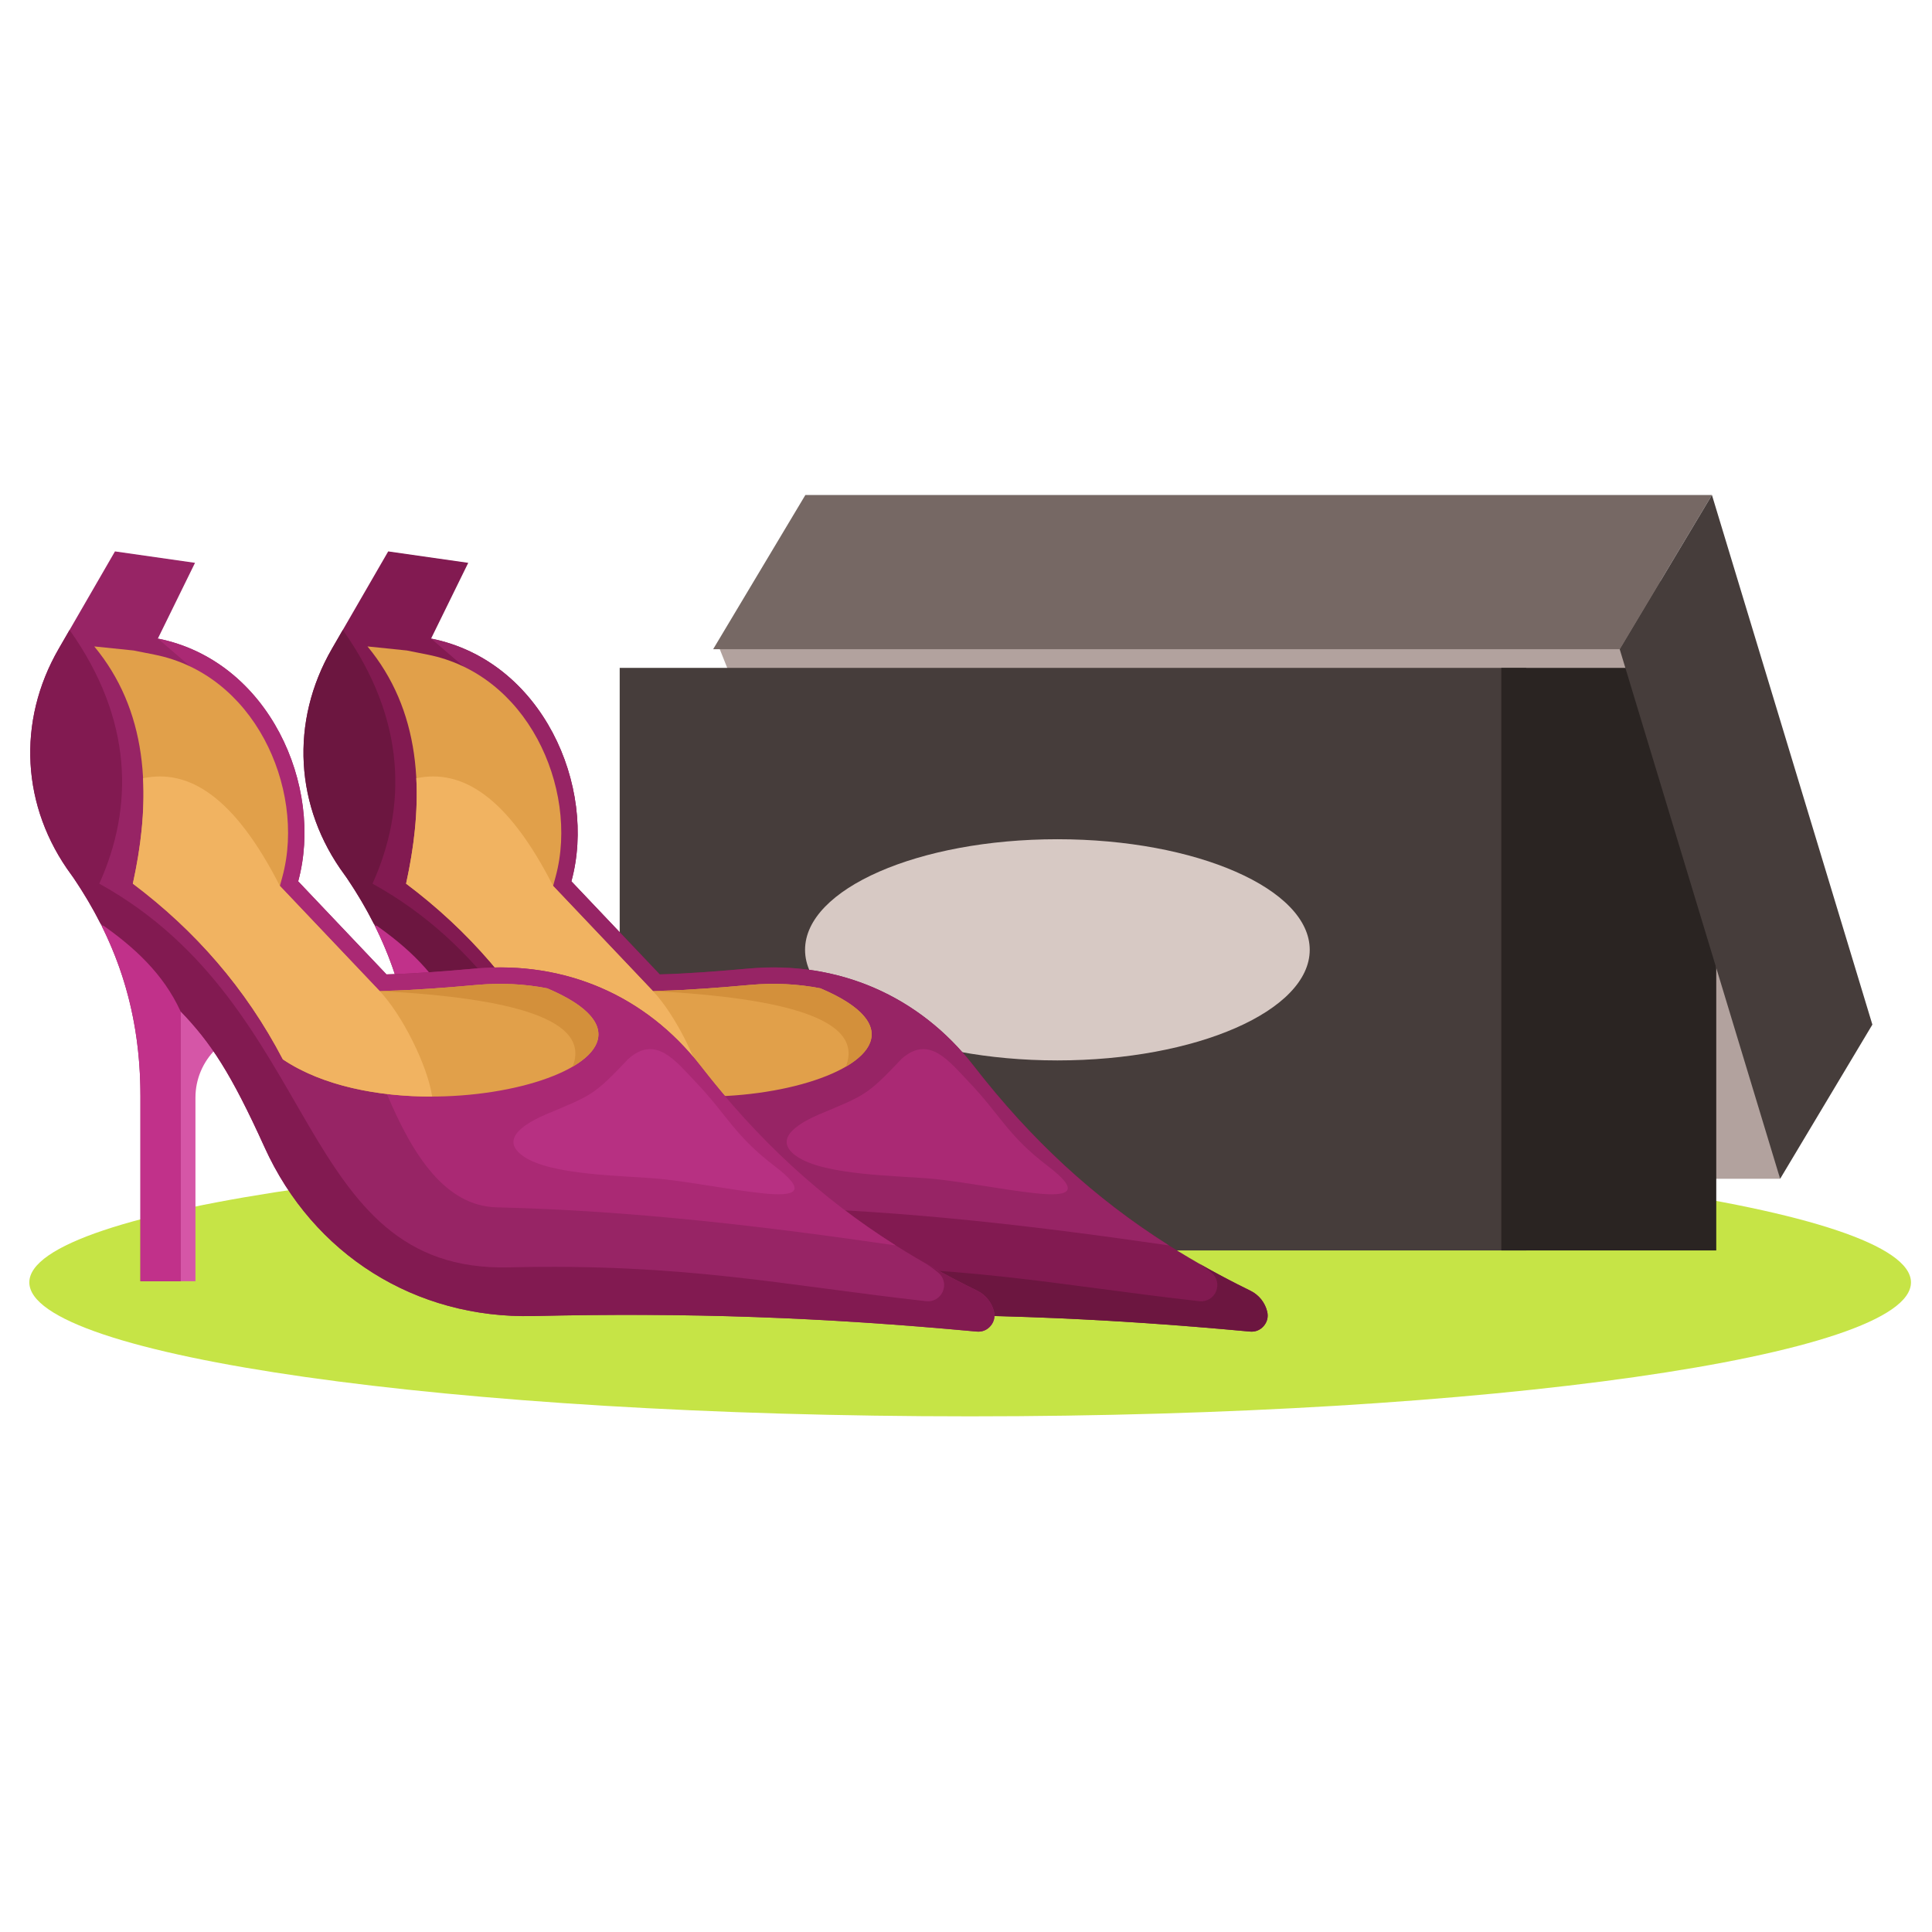
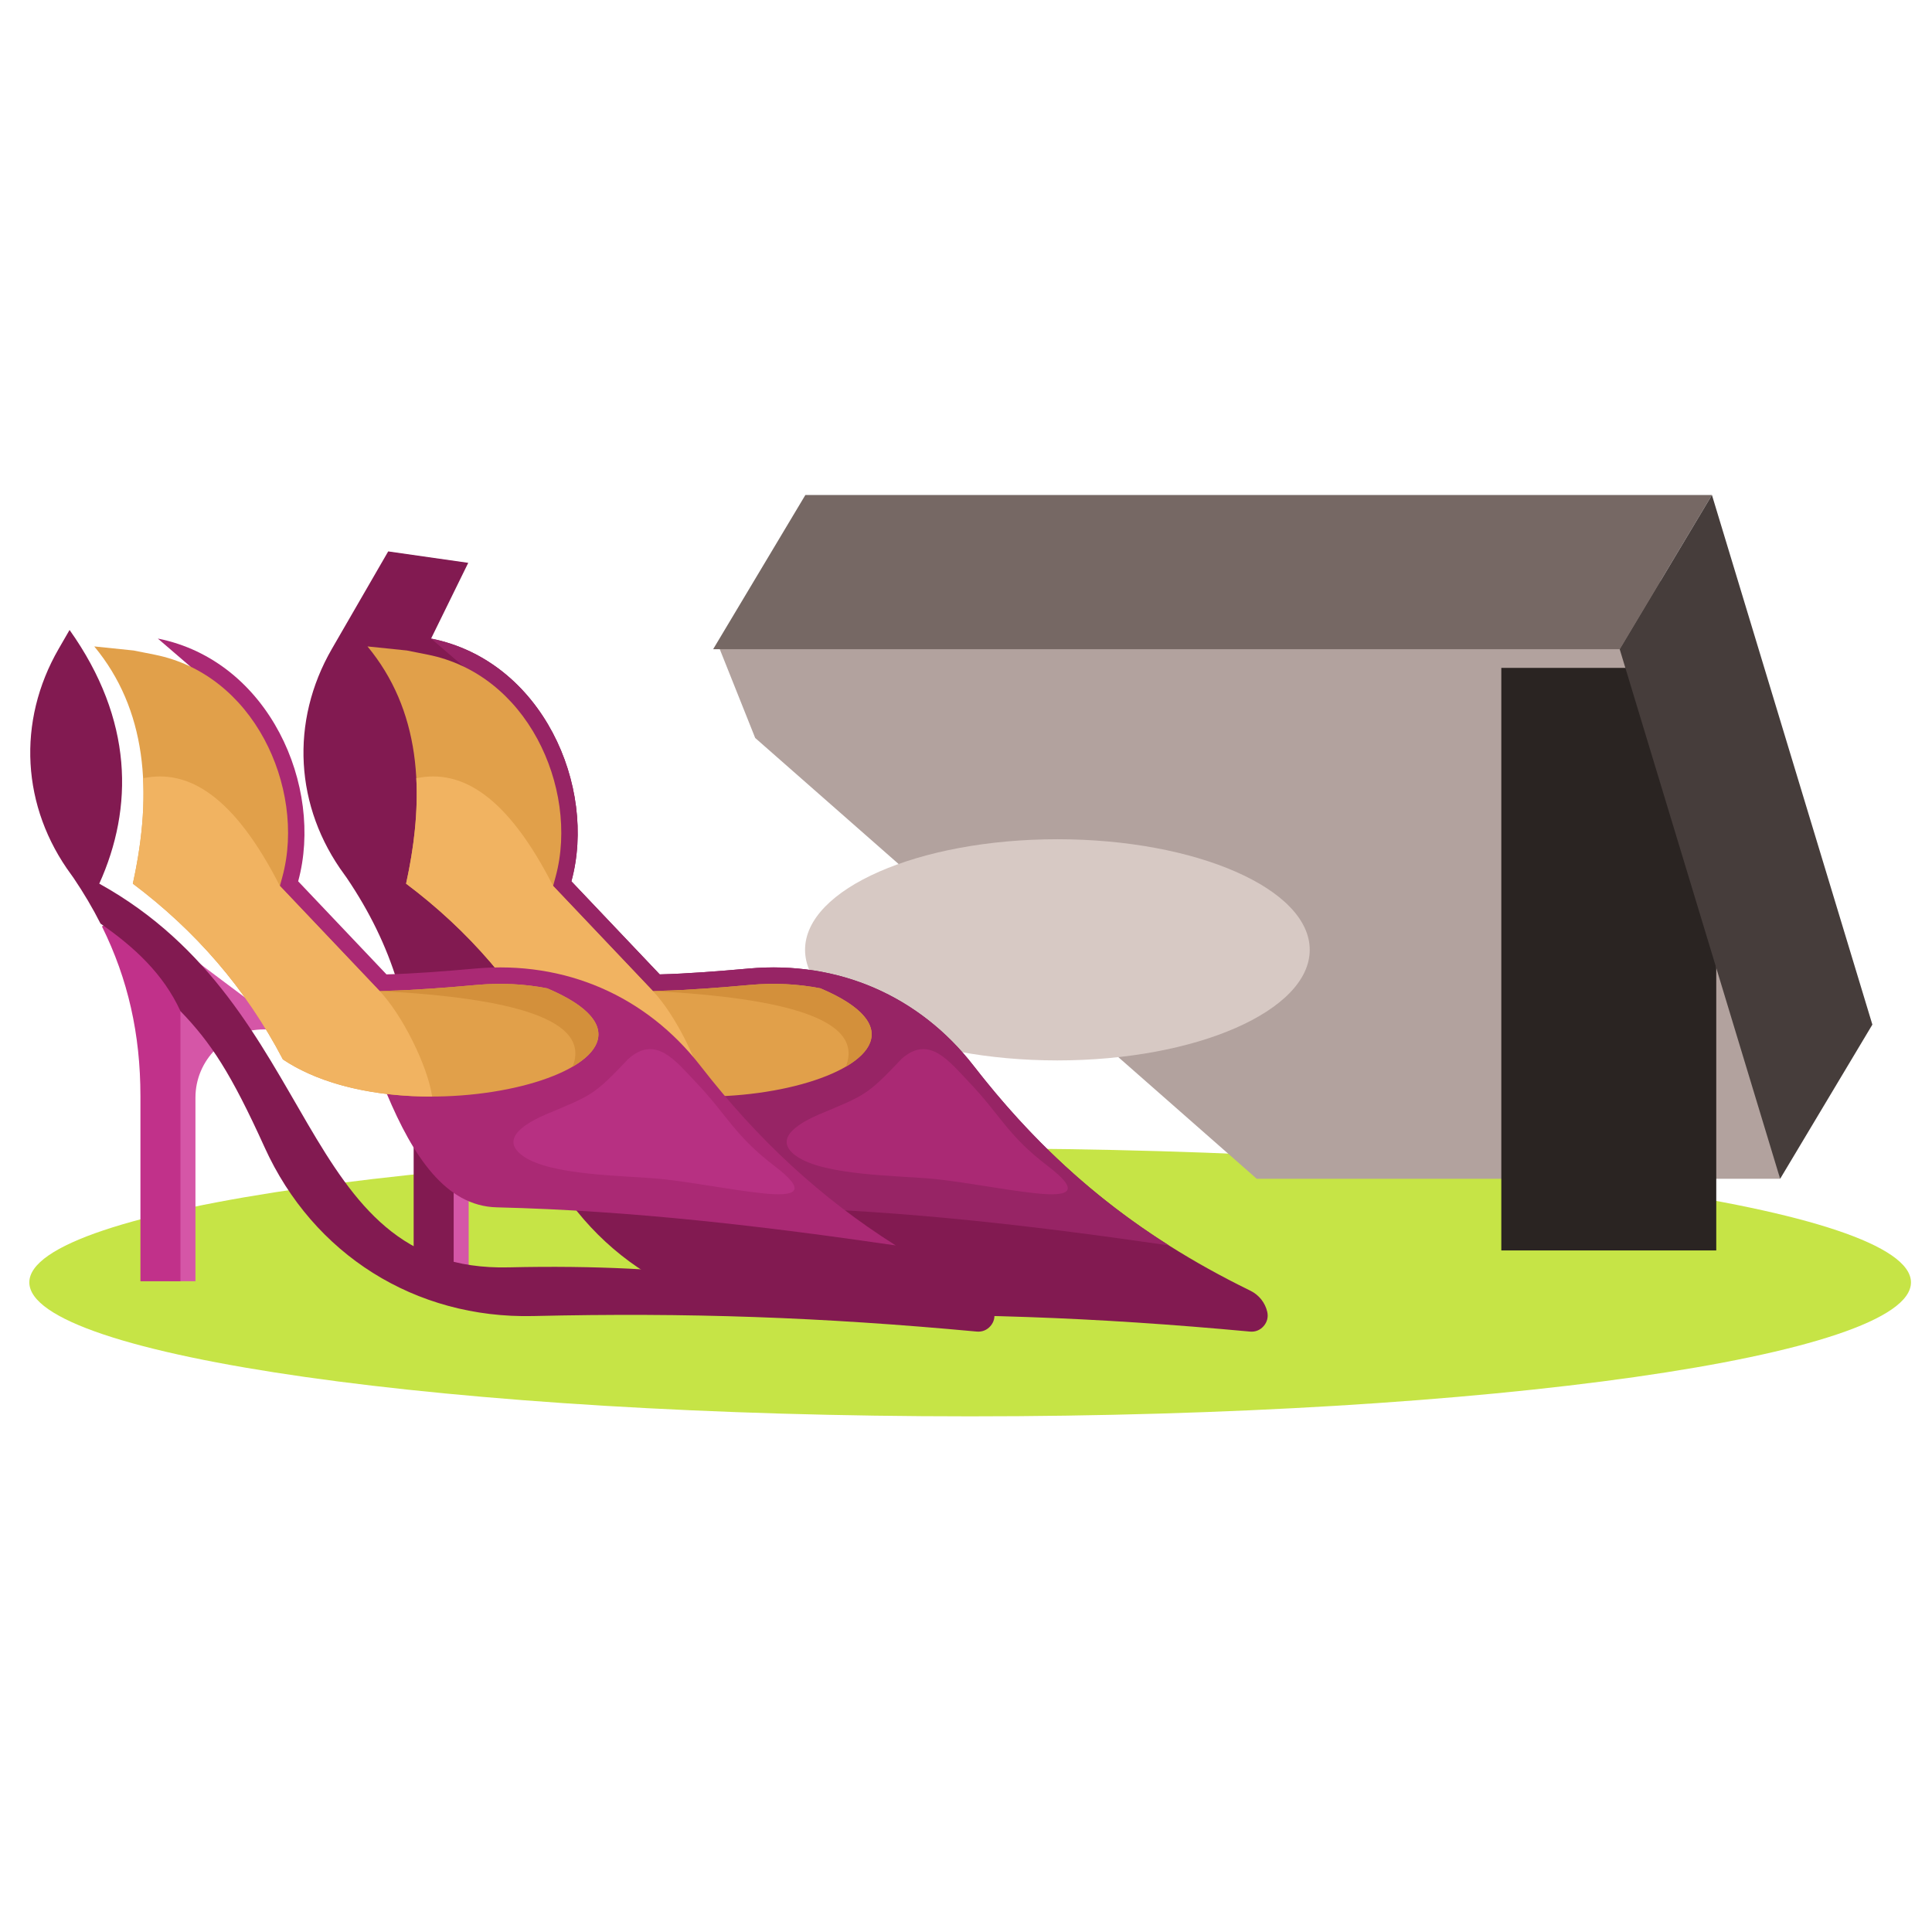
<svg xmlns="http://www.w3.org/2000/svg" version="1.1" viewBox="0 0 880 880">
  <defs>
    <clipPath id="a">
      <path d="m0 660h660v-660h-660z" />
    </clipPath>
  </defs>
  <g transform="matrix(1.333 0 0 -1.333 0 880)">
    <g clip-path="url(#a)">
      <g transform="translate(331.5 176.2)">
        <path d="m0 0c177.06 0 321.48 20.562 321.48 45.773 0 25.21-144.41 45.772-321.48 45.772-177.06 0-321.48-20.562-321.48-45.772 0-25.211 144.41-45.773 321.48-45.773" fill="#c6e446" fill-rule="evenodd" />
      </g>
      <g transform="translate(608.27 257.37)">
        <path d="m0 0h-178.84l-171.38 150.63-13.012 32.608 322.37 21.074z" fill="#b2a29e" fill-rule="evenodd" />
      </g>
-       <path d="m211.75 232.89h309.77v199.06h-309.77z" fill="#463d3b" fill-rule="evenodd" />
+       <path d="m211.75 232.89h309.77h-309.77z" fill="#463d3b" fill-rule="evenodd" />
      <g transform="translate(361.31 297.82)">
        <path d="m0 0c47.489 0 86.225 16.976 86.225 37.787 0 20.815-38.736 37.791-86.225 37.791-47.49 0-86.223-16.976-86.223-37.791 0-20.811 38.733-37.787 86.223-37.787" fill="#d7c9c4" fill-rule="evenodd" />
      </g>
      <g transform="translate(151.26 222.37)">
        <path d="m0 0h8.883v62.738c0 12.835 10.468 23.303 23.303 23.303h8.193l-45.656 34.182z" fill="#d556a7" fill-rule="evenodd" />
      </g>
      <g transform="translate(132.65 471.75)">
        <path d="m0 0c-6.41-11.09-12.821-22.18-19.229-33.272-14.361-24.851-12.728-54.129 4.309-77.228 0.305-0.412 0.565-0.777 0.774-1.087 15.546-22.989 22.844-46.814 22.844-74.564v-63.23h13.674v92.29c10.368-10.728 17.273-21.211 28.747-46.517 16.625-36.674 51.547-58.613 91.801-57.673 52.836 1.233 98.497-0.378 151.54-5.306 1.824-0.169 3.469 0.489 4.677 1.868 1.213 1.387 1.645 3.115 1.226 4.907-0.718 3.074-2.777 5.742-5.805 7.223-0.084 0.041-0.168 0.081-0.251 0.123-38.596 18.888-67.896 42.725-94.244 76.667-18.587 23.942-46.298 35.997-76.847 33.263-10.561-0.946-20.919-1.756-30.432-2.002-15.139 15.95-15.044 15.852-30.182 31.803 8.826 32.33-9.881 75.367-47.949 82.949 4.233 8.626 8.464 17.253 12.696 25.881-9.114 1.301-18.229 2.604-27.345 3.905" fill="#821a51" fill-rule="evenodd" />
      </g>
      <g transform="translate(399.43 234.6)">
        <path d="m0 0c-25.66 16.238-47.02 35.97-66.726 61.356-18.587 23.943-46.297 35.997-76.847 33.263-10.561-0.945-20.918-1.756-30.432-2.002-15.139 15.95-15.044 15.852-30.182 31.803 8.826 32.331-9.88 75.368-47.948 82.949 3.711-3.194 7.422-6.387 11.132-9.579 8.844-31.966 17.689-63.934 26.532-95.9 13.535-16.715 27.07-33.435 40.605-50.154 8.914-21.198 20.066-38.29 37.524-38.717 46.761-1.142 91.547-6.506 136.34-13.021z" fill="#972465" fill-rule="evenodd" />
      </g>
      <g transform="translate(128.2 343.59)">
-         <path d="m0 0c8.904-17.962 13.147-36.834 13.147-57.99v-63.23h13.673v92.29l4.55 3.028 2.443 1.22-27.103 29.055-6.708-4.373z" fill="#c1318a" fill-rule="evenodd" />
-       </g>
+         </g>
      <g transform="translate(117.13 444.9)">
-         <path d="m0 0-3.709-6.417c-14.361-24.851-12.728-54.129 4.309-77.228 0.305-0.412 0.565-0.777 0.774-1.087 3.481-5.15 6.548-10.34 9.212-15.608l2e-3 2e-3c11.414-7.925 21.426-17.085 27.304-29.898 10.368-10.728 17.273-21.211 28.747-46.517 16.625-36.674 51.547-58.613 91.801-57.673 52.836 1.233 98.497-0.378 151.54-5.306 1.824-0.169 3.469 0.489 4.677 1.868 1.213 1.387 1.645 3.115 1.226 4.906-0.718 3.075-2.777 5.743-5.805 7.224-0.084 0.041-0.168 0.081-0.251 0.123-5.896 2.886-11.575 5.887-17.058 9.021h-2e-3c1.47-0.979 2.838-1.973 4.068-2.995 1.91-1.591 2.527-4.145 1.554-6.432-0.974-2.286-3.242-3.609-5.712-3.333-49.181 5.503-82.24 12.985-142.62 11.56-73.226-1.729-63.236 88.628-139.9 131.11 11.731 25.969 11.646 55.997-10.148 86.679" fill="#6c1640" fill-rule="evenodd" />
-       </g>
+         </g>
      <g transform="translate(280.35 322.45)" fill-rule="evenodd">
        <path d="m0 0c-7.689 1.504-15.732 1.914-23.988 1.174-10.23-0.914-20.521-1.754-30.789-2.022l-2.498-0.064-1.718 1.812c-10.06 10.601-20.123 21.202-30.182 31.804l-2.176 2.291 0.832 3.05c4.231 15.491 1.379 33.091-6.179 47.11-7.903 14.656-20.869 25.554-37.45 28.856l-7.157 1.427c-4.492 0.463-8.985 0.927-13.475 1.392 17.72-21.409 20.205-49.234 13.185-81.06 21.189-15.922 38.546-35.676 51.272-60.061 44.75-29.987 149.07-0.655 90.323 24.291" fill="#e1a04a" />
        <path d="m0 0c-7.689 1.504-15.732 1.914-23.988 1.174-10.23-0.914-20.521-1.754-30.789-2.022l-2.498-0.064c45.647-2.404 72.357-9.782 65.942-25.853 12.431 7.245 13.58 17.32-8.667 26.765" fill="#d3903b" />
      </g>
      <g transform="translate(223.08 321.54)">
        <path d="m0 0-1.718 1.812c-10.06 10.601-20.123 21.202-30.182 31.804l-2.176 2.291c-15.581 30.572-31.162 40.072-46.745 36.785 0.586-11.265-0.699-23.318-3.499-36.01 21.189-15.922 38.546-35.676 51.272-60.061 13.588-9.106 32.667-12.734 51.006-12.685-1.58 10.662-10.314 28.058-17.958 36.064" fill="#f1b361" fill-rule="evenodd" />
      </g>
      <g transform="translate(279.69 279.29)">
        <path d="m0 0c16.013 6.725 16.473 6.501 28.447 19.126 9.344 8.191 16.017-0.728 23.026-8.062 10.701-11.208 13.023-18.058 26.863-28.616 10.921-8.33 8.301-10.715-4.636-9.266-11.147 1.247-22.437 3.573-33.87 4.818-12.67 1.244-38.147 1.081-47.586 7.957-8.492 6.19 2.421 11.699 7.756 14.043" fill="#aa2974" fill-rule="evenodd" />
      </g>
      <g transform="translate(57.904 222.37)">
        <path d="m0 0h8.882v62.738c0 12.835 10.468 23.303 23.303 23.303h8.193l-45.656 34.182z" fill="#d556a7" fill-rule="evenodd" />
      </g>
      <g transform="translate(39.288 471.75)">
-         <path d="m0 0c-6.409-11.09-12.82-22.18-19.229-33.272-14.361-24.851-12.728-54.129 4.31-77.228 0.303-0.412 0.563-0.777 0.773-1.087 15.545-22.989 22.844-46.814 22.844-74.564v-63.23h13.672v92.29c10.37-10.728 17.275-21.211 28.747-46.517 16.627-36.674 51.548-58.613 91.803-57.673 52.836 1.233 98.496-0.378 151.54-5.306 1.825-0.169 3.471 0.489 4.678 1.868 1.214 1.387 1.644 3.115 1.225 4.907-0.716 3.074-2.777 5.742-5.804 7.223-0.083 0.041-0.168 0.081-0.251 0.123-38.597 18.888-67.894 42.725-94.245 76.667-18.586 23.942-46.296 35.997-76.846 33.263-10.562-0.946-20.92-1.756-30.433-2.002-15.137 15.95-15.044 15.852-30.18 31.803 8.825 32.33-9.882 75.367-47.95 82.949 4.233 8.626 8.464 17.253 12.696 25.881-9.115 1.301-18.229 2.604-27.345 3.905" fill="#972465" fill-rule="evenodd" />
-       </g>
+         </g>
      <g transform="translate(306.07 234.6)">
        <path d="m0 0c-25.662 16.238-47.018 35.97-66.727 61.356-18.586 23.943-46.295 35.997-76.846 33.263-10.562-0.945-20.919-1.756-30.433-2.002-15.137 15.95-15.043 15.852-30.18 31.803 8.825 32.331-9.881 75.368-47.949 82.949 3.711-3.194 7.422-6.387 11.132-9.579 8.844-31.966 17.689-63.934 26.532-95.9 13.535-16.715 27.07-33.435 40.604-50.154 8.916-21.198 20.069-38.29 37.524-38.717 46.762-1.142 91.549-6.506 136.34-13.021z" fill="#aa2974" fill-rule="evenodd" />
      </g>
      <g transform="translate(34.841 343.59)">
        <path d="m0 0c8.903-17.962 13.145-36.834 13.145-57.99v-63.23h13.672v92.29l4.552 3.028 2.441 1.22-27.101 29.055z" fill="#c1318a" fill-rule="evenodd" />
      </g>
      <g transform="translate(23.768 444.9)">
        <path d="m0 0-3.708-6.417c-14.362-24.851-12.729-54.129 4.309-77.228 0.303-0.412 0.563-0.777 0.773-1.087 3.482-5.15 6.548-10.34 9.213-15.608l1e-3 2e-3c11.414-7.925 21.427-17.085 27.302-29.898 10.37-10.728 17.275-21.211 28.747-46.517 16.627-36.674 51.549-58.613 91.803-57.673 52.836 1.233 98.496-0.378 151.54-5.306 1.825-0.169 3.471 0.489 4.678 1.868 1.214 1.387 1.644 3.115 1.225 4.906-0.716 3.075-2.777 5.743-5.804 7.224-0.083 0.041-0.168 0.081-0.251 0.123-5.896 2.886-11.576 5.887-17.059 9.021h-2e-3c1.471-0.979 2.838-1.973 4.068-2.995 1.912-1.591 2.53-4.145 1.556-6.432-0.973-2.286-3.243-3.609-5.714-3.333-49.18 5.503-82.238 12.985-142.62 11.56-73.227-1.729-63.237 88.628-139.9 131.11 11.732 25.969 11.647 55.997-10.147 86.679" fill="#821a51" fill-rule="evenodd" />
      </g>
      <g transform="translate(186.99 322.45)" fill-rule="evenodd">
        <path d="m0 0c-7.689 1.504-15.732 1.914-23.989 1.174-10.229-0.914-20.519-1.754-30.788-2.022l-2.498-0.064-1.719 1.812c-10.059 10.601-20.12 21.202-30.181 31.804l-2.176 2.291 0.834 3.05c4.228 15.491 1.376 33.091-6.181 47.11-7.902 14.656-20.869 25.554-37.45 28.856l-7.157 1.427c-4.491 0.463-8.984 0.927-13.476 1.392 17.722-21.409 20.206-49.234 13.184-81.06 21.19-15.922 38.549-35.676 51.273-60.061 44.751-29.987 149.07-0.655 90.324 24.291" fill="#e1a04a" />
        <path d="m0 0c-7.689 1.504-15.732 1.914-23.989 1.174-10.229-0.914-20.519-1.754-30.788-2.022l-2.498-0.064c45.648-2.404 72.359-9.782 65.943-25.853 12.431 7.245 13.578 17.32-8.668 26.765" fill="#d3903b" />
      </g>
      <g transform="translate(129.71 321.54)">
        <path d="m0 0-1.719 1.812c-10.059 10.601-20.12 21.202-30.181 31.804l-2.176 2.291c-15.581 30.572-31.163 40.072-46.743 36.785h-3e-3c0.586-11.265-0.7-23.318-3.5-36.01 21.19-15.922 38.549-35.676 51.273-60.061 13.588-9.106 32.667-12.734 51.007-12.685-1.58 10.662-10.314 28.058-17.958 36.064" fill="#f1b361" fill-rule="evenodd" />
      </g>
      <g transform="translate(186.33 279.29)">
        <path d="m0 0c16.013 6.725 16.473 6.501 28.446 19.126 9.345 8.191 16.018-0.728 23.025-8.062 10.704-11.208 13.026-18.058 26.865-28.616 10.92-8.33 8.301-10.715-4.636-9.266-11.148 1.247-22.435 3.573-33.87 4.818-12.671 1.244-38.146 1.081-47.587 7.957-8.491 6.19 2.424 11.699 7.757 14.043" fill="#b73082" fill-rule="evenodd" />
      </g>
      <path d="m513 232.89h73.448v199.06h-73.448z" fill="#2a2422" fill-rule="evenodd" />
      <g transform="translate(275.2 491.03)">
        <path d="m0 0h309.77l-31.517-52.693h-309.77z" fill="#766864" fill-rule="evenodd" />
      </g>
      <g transform="translate(639.79 310.06)">
        <path d="m0 0-54.82 180.96-31.517-52.693 54.821-180.96z" fill="#463d3b" fill-rule="evenodd" />
      </g>
    </g>
  </g>
</svg>